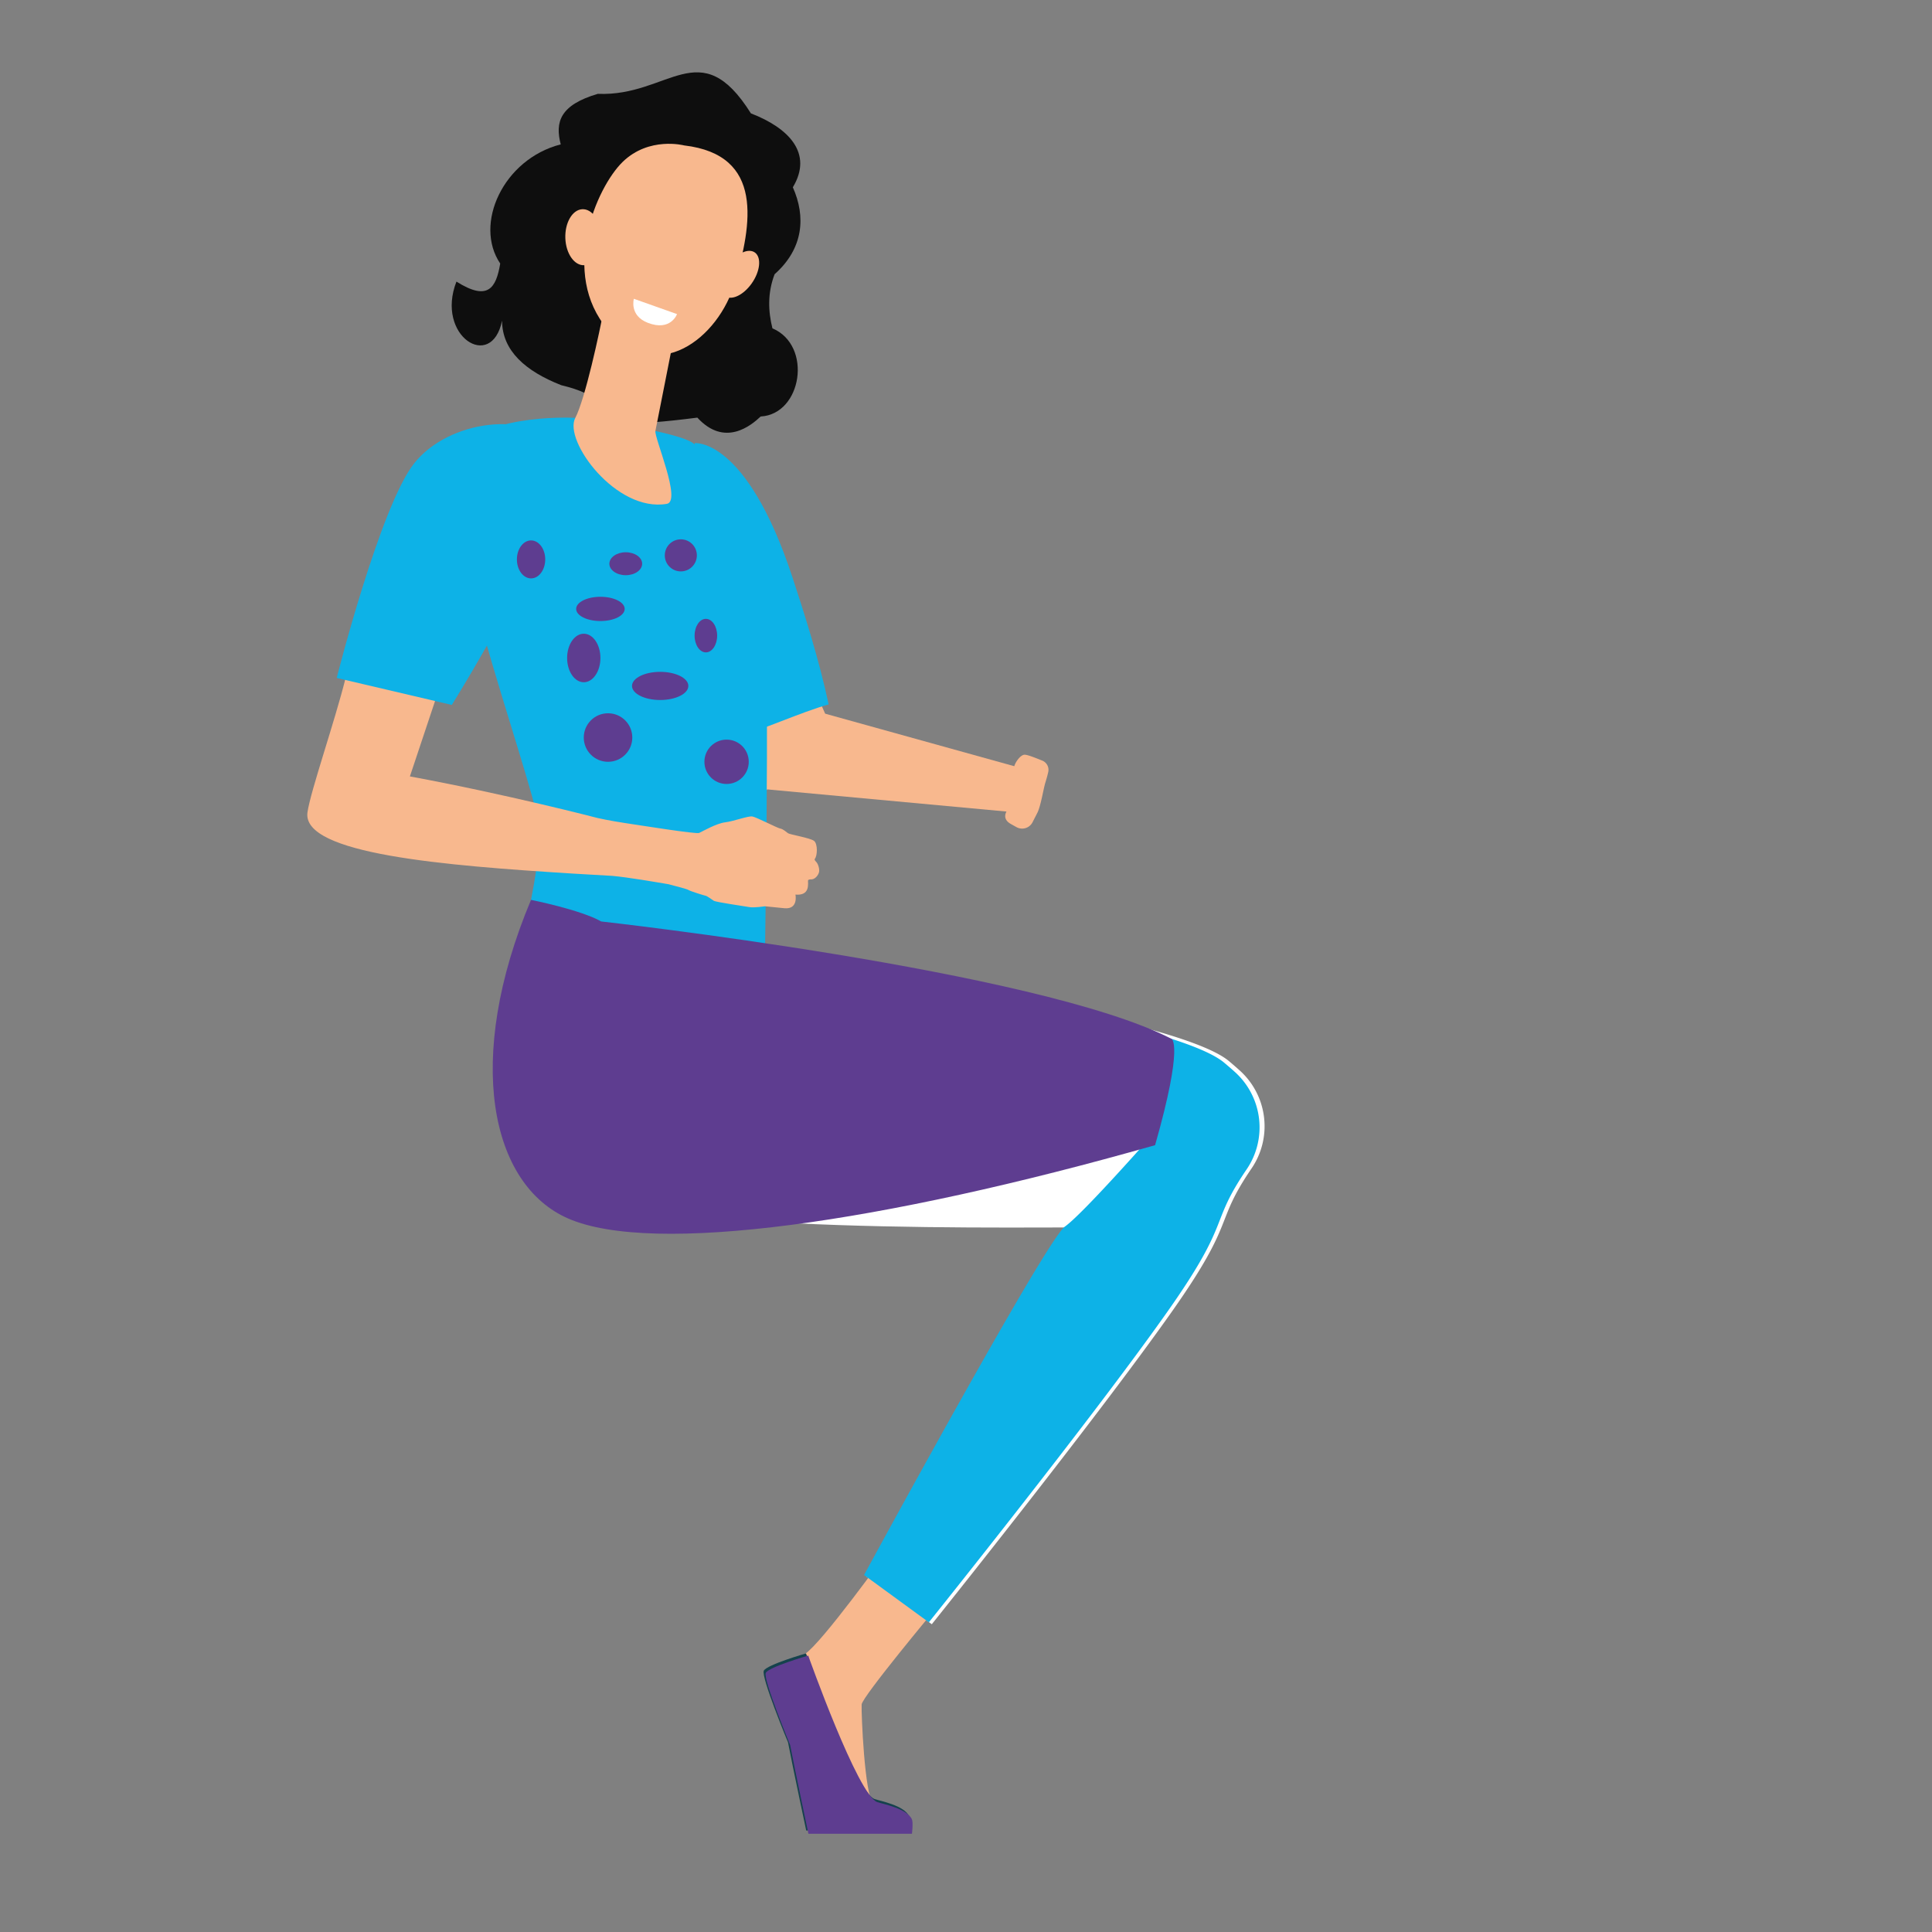
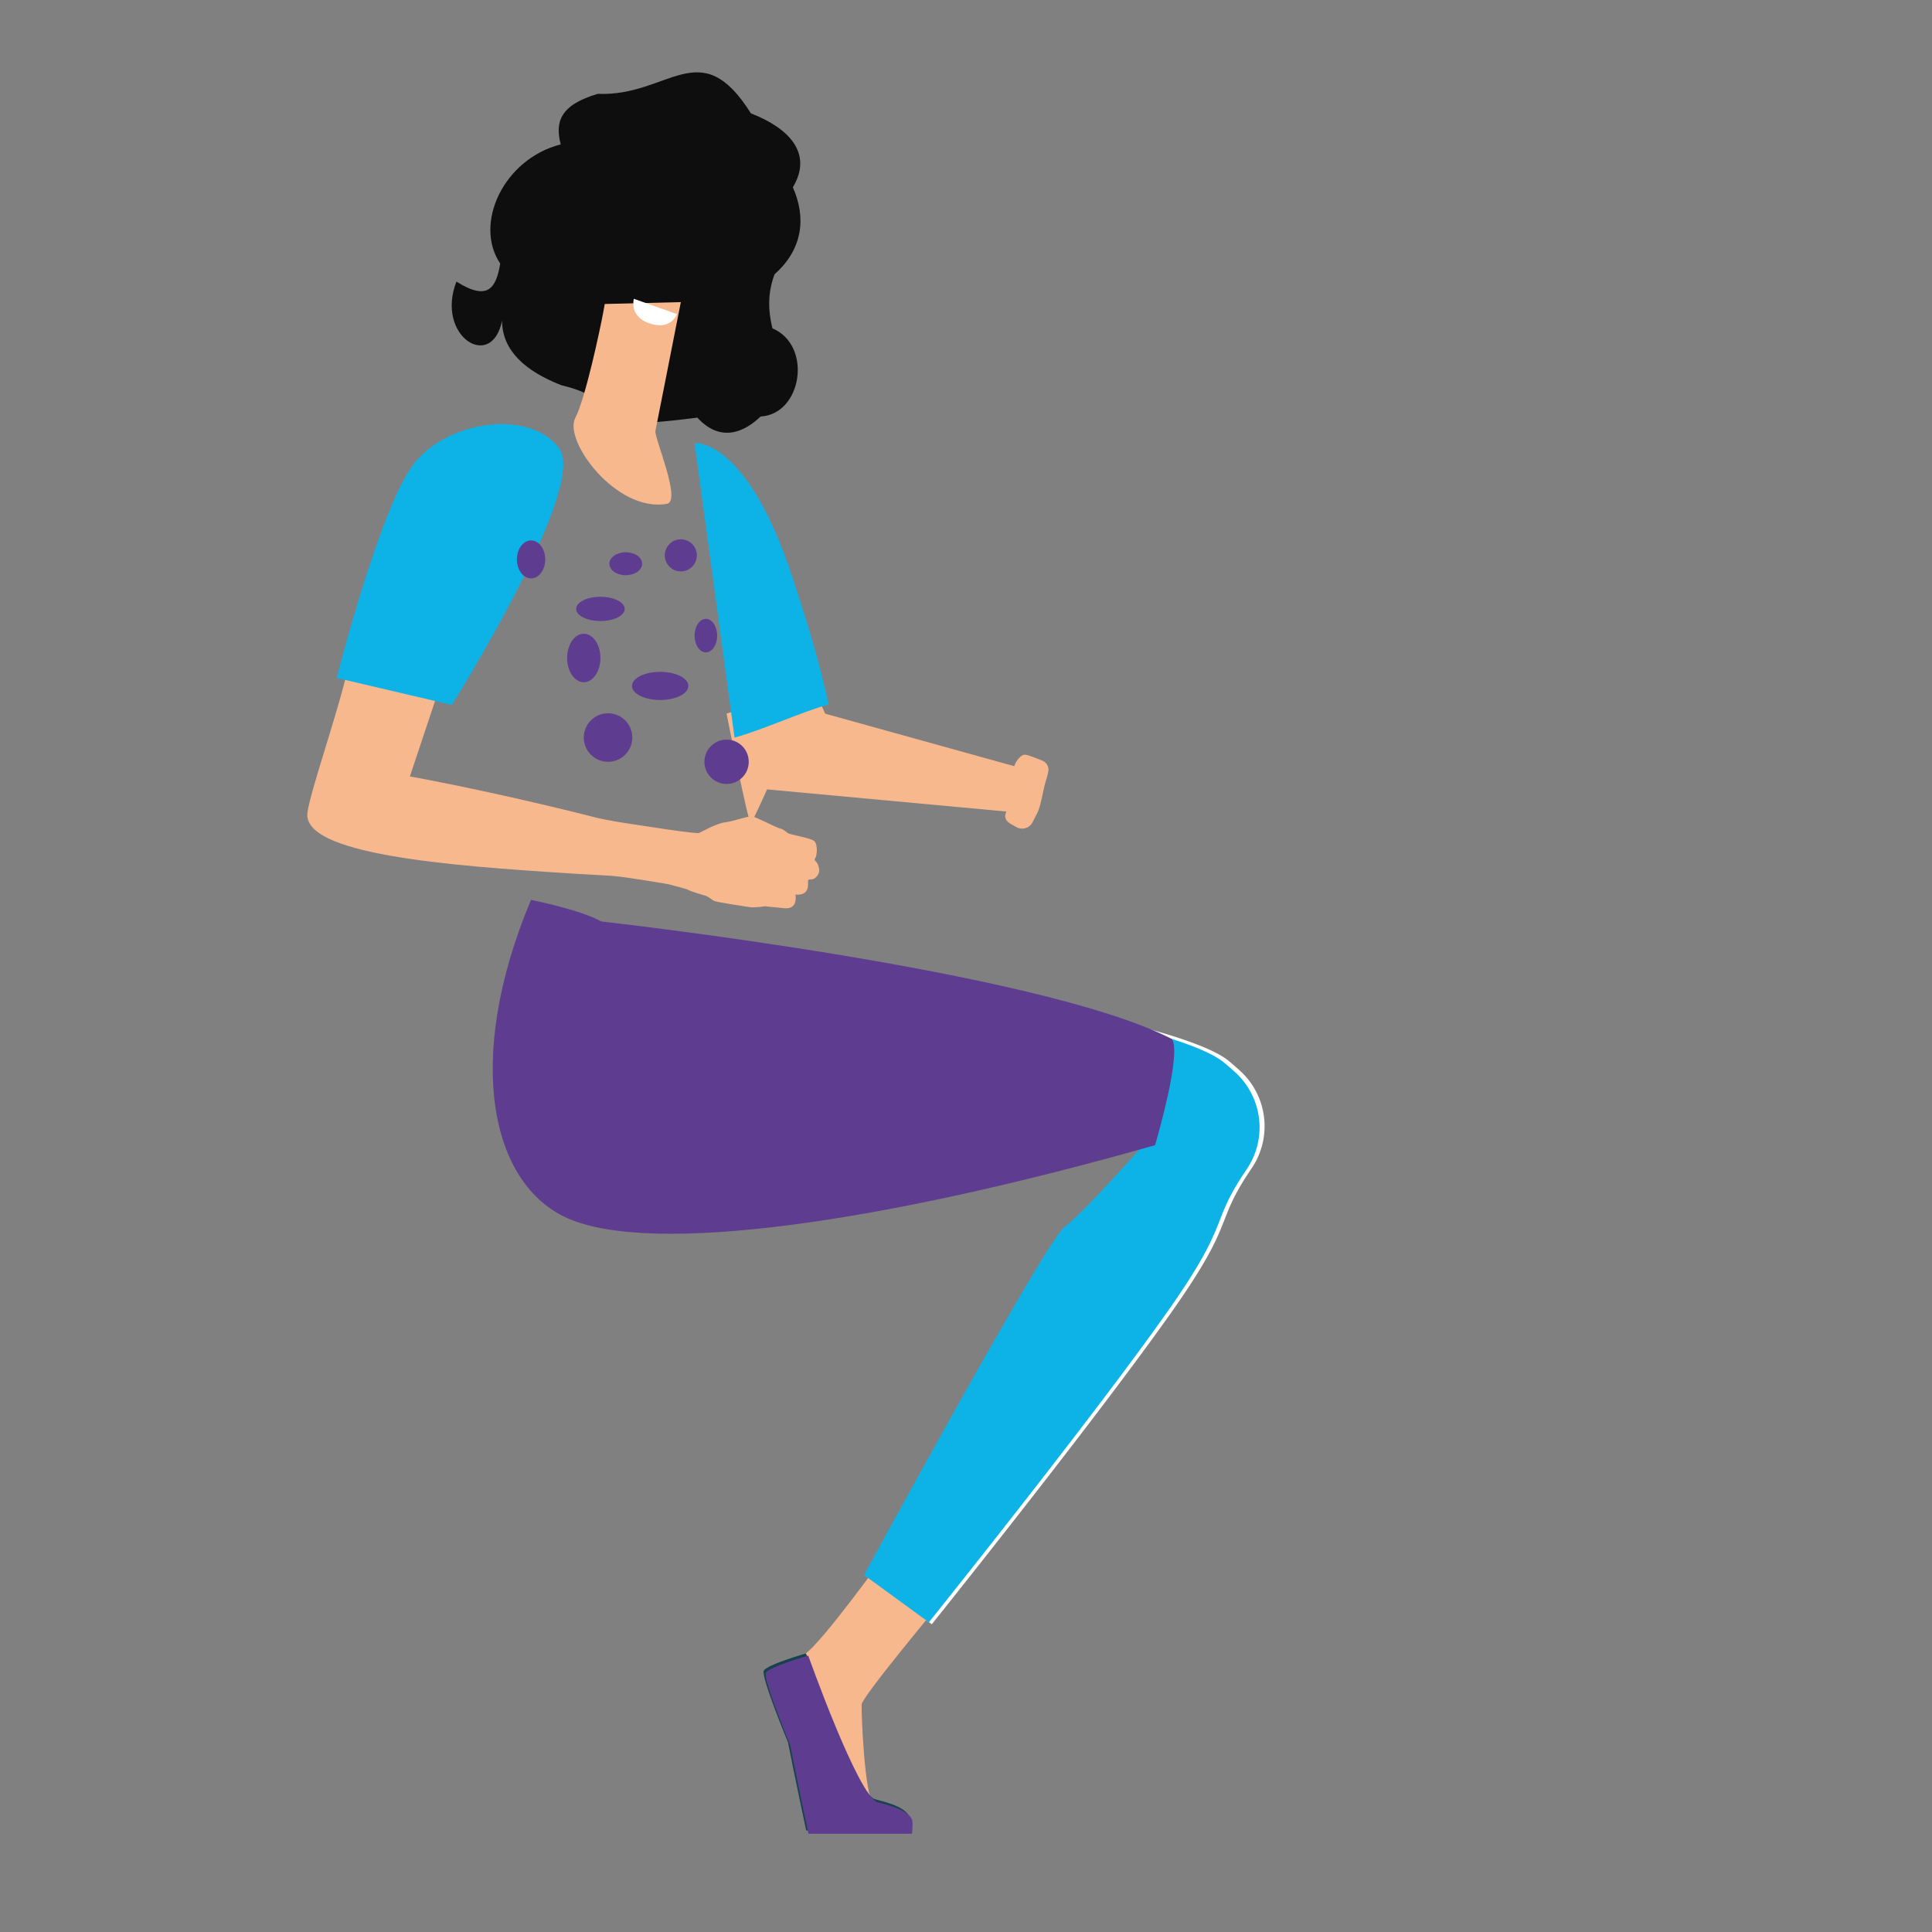
<svg xmlns="http://www.w3.org/2000/svg" id="Capa_1" data-name="Capa 1" viewBox="0 0 1700.79 1700.79">
  <rect x="0" y="0" width="1700.79" height="1700.79" fill="#808080" stroke="none" />
  <defs>
    <style>
      .cls-1{fill:#fff}.cls-2{fill:#f8b88e}.cls-5{fill:#0db2e7}.cls-7{fill:#5e3d90}
    </style>
  </defs>
  <path d="M1023.51 992.27s-65.84 75.15-82.63 87-178 308.67-178 308.67l57.41 41.91s144-179.59 211.67-275.65c57.2-81.22 36.13-76.07 69.76-125.51a66 66 0 0 0-10.1-86.1q-4.55-4.12-9.92-8.61c-49.79-41.49-391-88.19-391-88.19l-218.26 21.43s178.33 125 185 128.38 246.27 38.28 251.26 38.28 114.81-41.61 114.81-41.61Z" class="cls-1" />
-   <path d="M1048.47 987.28c-18.3-20-279.55-99.84-344.45-118.14s-253.76 0-253.76 0-37.44 112.32 18.74 164.74 389.79 46.59 499.62 46.59c0 0-8.64 54.75-3.65 74.72" class="cls-1" />
  <path d="M913.25 715.48c3-6 5.35-21.29 7-26.49.81-2.61 1.83-6.15 2.56-9.44a8.77 8.77 0 0 0-5.35-10c-5.51-2.2-13-5.29-15.63-5.15-4.06.21-9.65 8.79-9.17 12.27 0 0-.3.91-2.35 1.19s-6.06 3.3-7 5.81-.84 7.46 2.4 9.13c0 0 1.39 1.17 1.26 1.81s-2.94 3.34-3.76 6.63.62 6.57 5.6 9.4c0 0-9.46 8.85 1.13 14.77l4.86 2.72a10.3 10.3 0 0 0 14.12-4.17c1.55-3.11 3.21-6.27 4.33-8.48Z" class="cls-2" />
  <path d="m903.31 677.41-13.76 37.34-223.07-20.64 7.86-131.68 18.67-8.84 33.41 74.68 176.89 49.14z" class="cls-2" />
-   <path fill="none" d="M1028.88 1396.82a6.51 6.51 0 0 0-.78 5.51" />
  <path d="M715.57 603.84S663.23 724 661 724.75s-21.38-96.58-21.38-96.58ZM823.66 1416.16s-64.7 77.58-65.13 84.33 2.57 80.43 10.27 87.18 30.3 11.54 23 19.14c-5.49 5.74-47.75 4.51-75.76 3-8.17-.45-18.42-65.68-21.66-75.27-4.71-13.92-16.14-45.29-11.87-55 2.09-4.73 12.05-14.45 26.1-23.52 14.77-9.54 71.27-88.16 71.27-88.16Z" class="cls-2" />
  <path fill="#15424d" d="M709.55 1455.54S753 1577.88 770 1583.78c4.51 1.57 26.18 5.55 30.27 15.13 1.23 2.89 0 12.53 0 12.53h-90.55s-11.46-53.9-16-77.58c0 0-24-57.87-21.31-63.13s37.14-15.19 37.14-15.19Z" />
-   <path d="M1019.6 993.26s-65.43 74.68-82.12 86.51-176.83 306.74-176.83 306.74l57.05 41.65s143.13-178.47 210.35-273.93c56.84-80.71 35.9-75.6 69.33-124.73a65.65 65.65 0 0 0-10-85.57q-4.53-4.09-9.86-8.55c-49.48-41.23-388.6-87.64-388.6-87.64L472 869s177.19 124.26 183.81 127.57 244.73 38 249.69 38 114.1-41.31 114.1-41.31Z" class="cls-5" />
+   <path d="M1019.6 993.26s-65.43 74.68-82.12 86.51-176.83 306.74-176.83 306.74l57.05 41.65s143.13-178.47 210.35-273.93c56.84-80.71 35.9-75.6 69.33-124.73a65.65 65.65 0 0 0-10-85.57q-4.53-4.09-9.86-8.55c-49.48-41.23-388.6-87.64-388.6-87.64L472 869Z" class="cls-5" />
  <path fill="#0e0e0e" d="M526.28 82.61c-33.28 9.79-37.81 24.78-32.65 44.49-50.67 13-76.71 70.2-53.28 104.9-3.63 21.78-10.87 33.34-38.53 15.89-18.71 47.86 31 79.55 40.15 34.38.09 26.64 20.83 44.54 52.08 56.82 71.31 17.06-3.9 44.4 119.85 28.56 24 26.16 47.16 7.12 55.74-1 36.37-2 45.93-62.42 10.35-77.62-3.73-14.88-4.43-31 1.9-47.6 25.5-22.64 27.6-50.68 16.07-76.55 18.06-30-3.7-52.28-36.91-65.07-44.79-71.31-72.17-14.59-134.77-17.2Z" />
  <path d="M697.58 508.09c-40.65-123.31-86.11-118-86.11-118l35.16 259.23c25.1-6.87 57.78-22.14 82.85-29.22-8.31-39.03-21.89-81.65-31.9-112.01Z" class="cls-5" />
-   <path d="M507.45 367.9s-74.89-4.78-104.52 27.59 65.72 288.4 71.11 329.6-27.46 150.72-27.46 150.72S622.5 911.3 672.79 878c0 0 5.38-296.22 0-325.65s-50.29-149.14-61.06-160.91-104.28-23.54-104.28-23.54Z" class="cls-5" />
  <path d="M532.38 267.6s-.39 2.21-1.08 6c-3.34 18.05-16.2 77.92-24.89 94.37-10.5 19.89 35.94 83.33 80.64 75.58 13.3-2.3-11.25-58.28-10.07-64.21 2.26-11.35 5.32-26.84 8.45-42.71 1.77-9 3.56-18 5.24-26.58 4.78-24.25 8.68-44.09 8.68-44.09Z" class="cls-2" />
-   <path d="M602.18 128s-30.73-8.09-54 14.49-55.59 98.08-13.05 147.74 97.54 8.23 112-42 26.2-111.89-44.95-120.23Z" class="cls-2" />
-   <path d="M661.69 249.58c-7.43 10.48-18.08 15.35-23.78 10.87s-4.31-16.6 3.12-27.09 18.08-15.35 23.78-10.87 4.31 16.61-3.12 27.09ZM529.21 207.87c.53 13.61-6.1 25.07-14.8 25.6s-16.19-10.08-16.72-23.68 6.1-25.07 14.81-25.6 16.18 10.07 16.71 23.68Z" class="cls-2" />
  <path d="m596 276.51-38-13.48s-4.24 14.73 12.28 21.14c20.2 7.83 25.72-7.66 25.72-7.66Z" class="cls-1" />
  <path d="M718.47 758.69c-1.59-1.46-1.3-2.42-1.3-2.42 2.48-2.68 2.82-13.36-.52-16s-21.37-5.59-22.95-6.76-4.27-3.67-6.87-4.13-20.81-9.95-24.5-10.61-16.4 4.24-23.94 5.14-19.48 7.72-22.9 9.35c-2.55 1.21-52.06-6.75-64.85-8.65-13.88-2.06-24.53-4.49-24.53-4.49s-80.59-21-165.26-36.62l22.89-68.62-79.47-18.1c-9.8 39.27-30.89 99.58-33.59 118.33-5.31 36.89 121.38 46.9 233.7 53.94 12.36.77 24 1.44 34.65 2 14.43 1.33 38.39 5.5 49.46 7.35 6.87 1.76 16.3 4.26 17.42 5 1.8 1.21 14.32 5 15.4 5.19s5.25 3.17 7.05 4.38 27.31 4.85 31.43 5.59 13.54-.73 13.54-.73l17.14 1.7c12.58 1.25 9.78-12 9.78-12 5.94.55 9.13-1.4 10.39-4.7s.46-7.3.73-7.92 2.16-.79 2.16-.79c3.77.5 6.85-3.64 7.5-6.38s-.97-7.6-2.56-9.05Z" class="cls-2" />
  <path d="M296.41 596.81S334.54 446.12 364.53 408s102-47.84 127.71-13.43-94.52 226-94.52 226Z" class="cls-5" />
  <path d="M529.26 811.19c-18.09-10.31-61.8-19-61.8-19-59.21 141-35.45 250.76 32.69 280.48 74.72 32.61 275.79 4 516.71-64.54 25.58-89.83 14.44-93.6 14.44-93.6C913.85 854 529.26 811.19 529.26 811.19ZM711.51 1457.46s43.72 123.1 60.84 129c4.54 1.58 26.35 5.58 30.46 15.23 1.24 2.9 0 12.6 0 12.6h-91.13s-11.53-54.24-16.08-78.07c0 0-24.13-58.22-21.45-63.52s37.36-15.24 37.36-15.24Z" class="cls-7" />
  <ellipse cx="467.51" cy="492.46" class="cls-7" rx="12.47" ry="16.72" />
  <ellipse cx="513.91" cy="579.24" class="cls-7" rx="14.66" ry="21.36" />
  <ellipse cx="581.17" cy="603.84" class="cls-7" rx="24.8" ry="12.4" />
  <ellipse cx="621.4" cy="559.55" class="cls-7" rx="9.93" ry="14.76" />
  <ellipse cx="528.57" cy="536.04" class="cls-7" rx="21.36" ry="10.68" />
  <circle cx="535.27" cy="649.27" r="21.36" class="cls-7" />
  <circle cx="639.63" cy="670.63" r="19.52" class="cls-7" />
  <ellipse cx="550.87" cy="496.27" class="cls-7" rx="14.43" ry="10.1" />
  <circle cx="599.35" cy="488.9" r="14.12" class="cls-7" />
</svg>